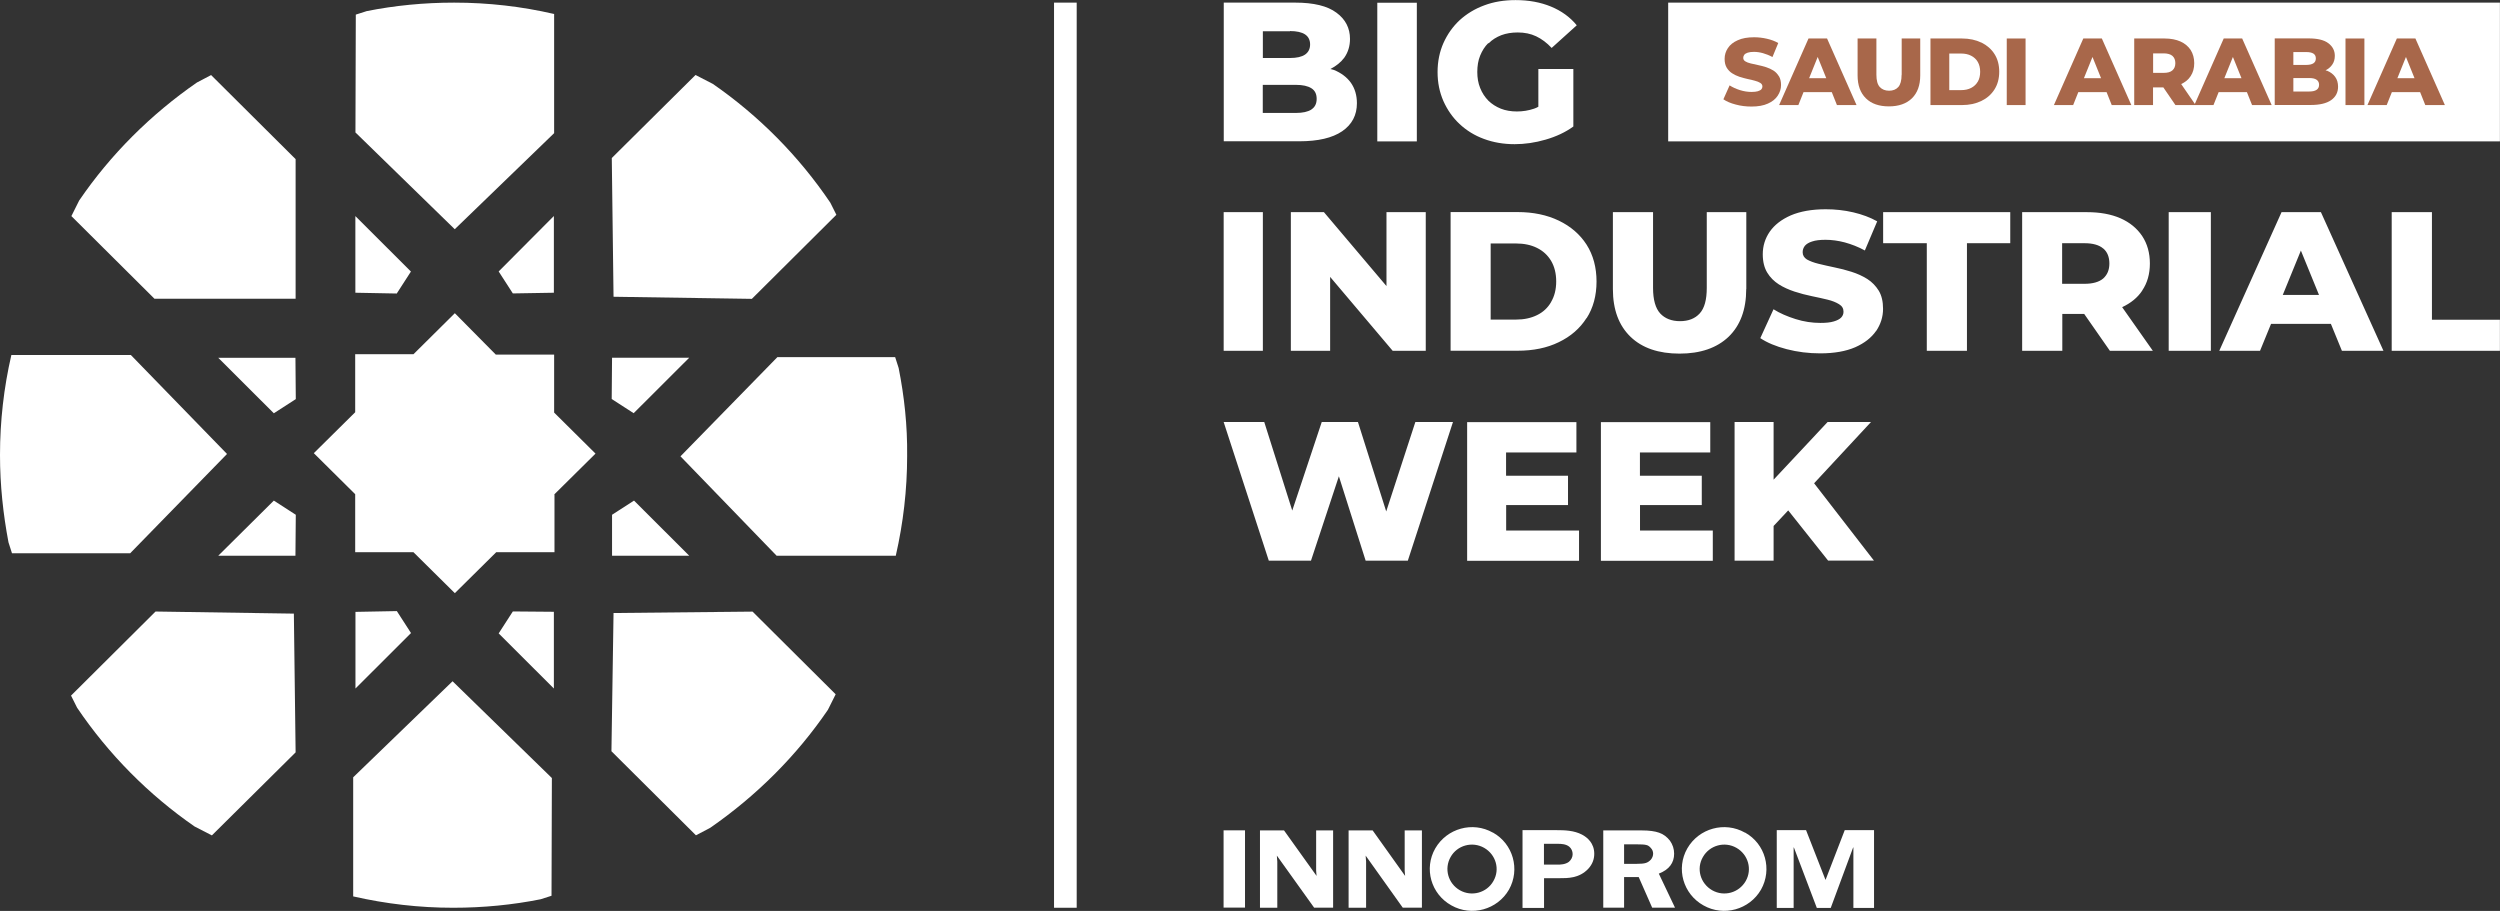
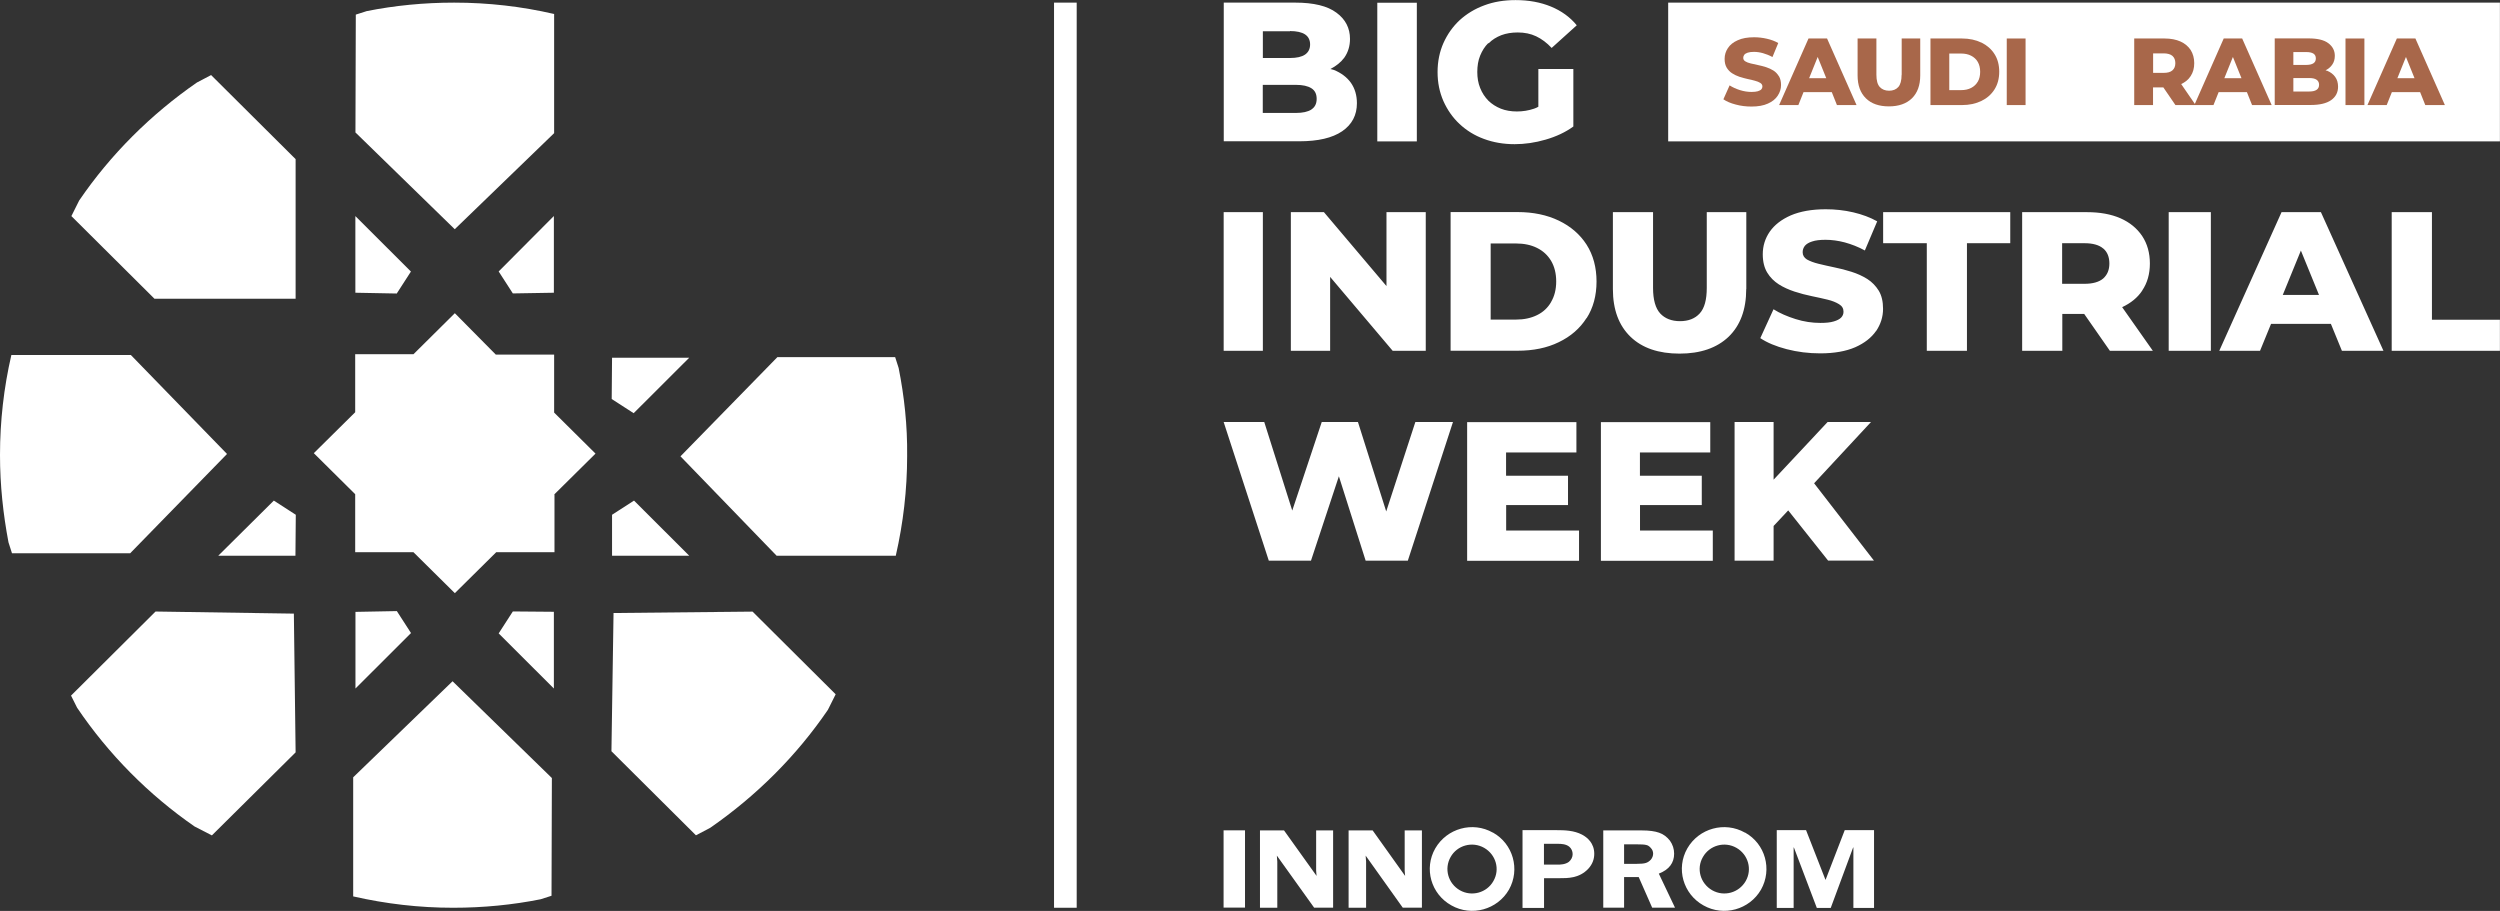
<svg xmlns="http://www.w3.org/2000/svg" id="_Слой_1" data-name="Слой 1" viewBox="0 0 285.76 104.12">
  <rect x="0" y="0" width="285.76" height="104.12" fill="#333333" stroke="none" />
  <defs>
    <style> .cls-1 { fill: #fff; } .cls-2 { fill: #a8674a; } </style>
  </defs>
  <rect class="cls-1" x="120.48" y=".3" width="2.59" height="103.46" />
  <path class="cls-1" d="M152.44,7.99c-.1-.04-.25-.07-.37-.1.65-.34,1.2-.77,1.59-1.3.43-.61.65-1.33.65-2.14,0-1.23-.51-2.24-1.55-3-1.03-.77-2.61-1.15-4.7-1.15h-8.18v15.85h8.63c2.15,0,3.78-.38,4.91-1.15,1.12-.77,1.68-1.84,1.68-3.2,0-.92-.24-1.7-.69-2.34-.46-.64-1.12-1.13-1.95-1.47h-.01ZM147.45,3.55c.76,0,1.34.13,1.72.38.38.25.58.64.58,1.15s-.2.9-.58,1.16c-.38.26-.96.39-1.72.39h-3.1v-3.06h3.1ZM149.9,12.52c-.41.26-1,.39-1.77.39h-3.79v-3.21h3.79c.77,0,1.36.13,1.77.39.41.26.6.66.6,1.21s-.2.95-.6,1.21h0v.02ZM157.43,16.16h4.52V.31h-4.52v15.85ZM170.17,4.94c.39-.4.88-.7,1.44-.92.56-.21,1.19-.31,1.87-.31.78,0,1.48.14,2.11.44.63.3,1.22.74,1.77,1.33l2.87-2.59c-.77-.94-1.76-1.65-2.95-2.14-1.19-.49-2.53-.74-4.04-.74-1.3,0-2.49.19-3.58.6-1.09.4-2.03.98-2.82,1.7-.79.74-1.4,1.61-1.85,2.61-.44,1-.67,2.1-.67,3.32s.23,2.31.67,3.32c.45,1,1.05,1.87,1.84,2.61.79.74,1.72,1.32,2.79,1.71,1.08.4,2.25.6,3.51.6,1.15,0,2.34-.17,3.54-.52,1.21-.35,2.26-.84,3.17-1.5v-6.57h-4v4.31c-.16.08-.31.17-.49.22-.64.22-1.3.32-1.96.32s-1.29-.1-1.84-.32c-.55-.22-1.03-.53-1.43-.92-.39-.4-.71-.88-.93-1.44-.23-.56-.33-1.17-.33-1.84s.1-1.32.33-1.87c.23-.55.52-1.03.93-1.43l.03.03h.01ZM158.45,58.46l-3.23-10.22h-4.14l-3.37,10.12-3.2-10.12h-4.64l5.16,15.85h4.82l3.19-9.65,3.06,9.65h4.82l5.16-15.85h-4.3l-3.33,10.22ZM172.15,57.73h7.08v-3.35h-7.08v-2.66h8.04v-3.47h-12.49v15.85h12.79v-3.46h-8.33v-2.9h0ZM187.45,57.73h7.07v-3.35h-7.07v-2.66h8.04v-3.47h-12.5v15.85h12.79v-3.46h-8.32v-2.9h0ZM213.86,48.24h-4.96l-6.17,6.59v-6.59h-4.46v15.85h4.46v-3.97l1.67-1.78,4.56,5.74h5.24l-6.84-8.84,6.51-7.01ZM139.87,40.1h4.48v-15.85h-4.48v15.85ZM152.04,31.65l7.15,8.45h3.78v-15.85h-4.49v8.45l-7.15-8.45h-3.78v15.85h4.49v-8.45ZM181.35,36.38c.76-1.18,1.14-2.59,1.14-4.2s-.38-3.03-1.14-4.22c-.76-1.18-1.82-2.09-3.17-2.74-1.35-.65-2.93-.98-4.71-.98h-7.66v15.85h7.66c1.79,0,3.36-.32,4.71-.98,1.35-.65,2.41-1.56,3.17-2.76h0ZM177.3,34.52c-.38.66-.91,1.16-1.61,1.5-.69.34-1.48.51-2.41.51h-2.89v-8.7h2.89c.93,0,1.73.17,2.41.51.69.34,1.22.83,1.61,1.48.38.65.58,1.43.58,2.35s-.2,1.69-.58,2.34h0ZM199.61,33.04v-8.79h-4.52v8.65c0,1.36-.26,2.33-.81,2.93-.54.59-1.29.88-2.25.88s-1.72-.3-2.26-.88c-.54-.59-.82-1.56-.82-2.93v-8.65h-4.59v8.79c0,2.35.68,4.17,2.02,5.46,1.34,1.29,3.22,1.92,5.6,1.92s4.25-.64,5.6-1.92c1.34-1.29,2.02-3.11,2.02-5.46h.02ZM214.44,37.85c.53-.78.8-1.63.8-2.55,0-.83-.16-1.52-.49-2.07-.34-.55-.78-1-1.31-1.34-.54-.34-1.14-.61-1.8-.82-.65-.21-1.32-.38-1.97-.51-.65-.14-1.26-.27-1.81-.41-.54-.13-.98-.3-1.32-.49-.33-.21-.49-.48-.49-.83,0-.27.08-.5.25-.73.18-.21.45-.38.84-.5.38-.13.89-.19,1.53-.19.7,0,1.45.1,2.2.3.76.21,1.52.5,2.29.92l1.41-3.33c-.8-.45-1.72-.79-2.74-1.03-1.03-.24-2.08-.35-3.14-.35-1.6,0-2.92.24-4,.7-1.07.47-1.86,1.09-2.4,1.86-.53.77-.8,1.63-.8,2.59,0,.84.18,1.55.51,2.09.33.55.79,1,1.32,1.34.53.34,1.14.61,1.8.83.65.21,1.32.39,1.97.52.65.13,1.25.27,1.8.4.54.13.98.31,1.32.52.35.21.51.49.51.86,0,.26-.09.48-.26.66-.18.19-.47.34-.85.45-.39.12-.89.17-1.53.17-.95,0-1.89-.14-2.84-.44-.95-.3-1.79-.66-2.52-1.12l-1.51,3.3c.78.52,1.78.94,3.01,1.26,1.23.32,2.5.48,3.84.48,1.61,0,2.94-.24,4-.7,1.06-.47,1.85-1.09,2.39-1.87h.02s-.01.02-.01.02ZM215.25,27.8h4.99v12.3h4.59v-12.3h4.95v-3.55h-14.53v3.55ZM244.86,33.21c.59-.87.88-1.9.88-3.09s-.29-2.25-.88-3.14c-.59-.88-1.42-1.56-2.48-2.03-1.08-.47-2.36-.7-3.83-.7h-7.41v15.85h4.59v-4.22h2.5l2.94,4.22h4.91l-3.51-4.99c.98-.46,1.76-1.08,2.3-1.9h0ZM240.41,28.4c.47.4.7.98.7,1.72s-.24,1.29-.7,1.71c-.47.4-1.18.61-2.14.61h-2.56v-4.64h2.56c.96,0,1.68.21,2.14.61h0ZM247.89,40.1h4.82v-15.85h-4.82v15.85ZM260.79,24.25l-7.12,15.85h4.66l1.26-3.08h6.84l1.26,3.08h4.75l-7.15-15.85h-4.5ZM260.93,33.71l2.07-5.07,2.07,5.07h-4.14.01ZM277.98,36.55v-12.3h-4.6v15.85h12.37v-3.55h-7.78Z" />
  <path class="cls-1" d="M199.45,95.17c-2.31-1.31-5.26-.49-6.58,1.8-1.32,2.3-.49,5.22,1.84,6.52,2.31,1.31,5.26.49,6.58-1.8,1.3-2.31.5-5.24-1.83-6.53h0ZM198.48,96.91c1.35.77,1.83,2.46,1.06,3.8-.77,1.34-2.47,1.82-3.83,1.05-1.35-.77-1.84-2.46-1.06-3.8.76-1.34,2.48-1.82,3.83-1.05h0Z" />
-   <path class="cls-1" d="M142.31,103.74h-2.45v-8.83h2.45v8.83ZM162.52,94.92h-1.96v4.61c0,.13.02.33.05.59l-3.71-5.2h-2.75v8.84h2v-5.28c0-.1-.02-.22-.03-.38,0-.04-.02-.16-.02-.3l4.24,5.95h2.19v-8.83h0ZM152.39,94.92h-1.95v4.61c0,.13.02.33.05.59l-3.72-5.2h-2.75v8.84h1.98v-5.28c0-.1-.02-.22-.03-.38,0-.04-.02-.16-.02-.3l4.26,5.95h2.17v-8.83h0ZM187.31,100.25l1.54,3.5h2.61l-1.85-3.89c1.18-.46,1.75-1.23,1.75-2.28,0-.54-.16-1.04-.48-1.49-.34-.43-.74-.74-1.24-.91-.48-.17-1.14-.26-1.96-.26h-4.42v8.83h2.38v-3.5h1.67ZM185.64,96.49v.02h1.4c.55,0,.92.02,1.11.07.2.03.39.16.55.35.18.19.26.41.26.65s-.1.49-.26.68c-.18.19-.37.32-.58.38-.21.07-.56.1-1.03.1h-1.45v-2.25h0ZM177.92,94.89h-3.89v8.89h2.46v-3.4h1.77c.93,0,2.25.02,3.28-1.07.5-.54.69-1.13.69-1.72,0-1.21-.79-1.87-1.4-2.19-.92-.48-1.98-.51-2.91-.51h0ZM178.02,98.83h-1.54v-2.38h1.59c.41,0,.92.03,1.29.32.26.21.4.53.4.86s-.16.65-.43.88c-.4.3-.93.32-1.3.32h0ZM208.66,100.57l-2.22-5.68h-3.35v8.89h1.93v-6.91h.03l2.62,6.91h1.59l2.56-6.91h.03v6.91h2.36v-8.89h-3.35l-2.19,5.68h-.03,0Z" />
+   <path class="cls-1" d="M142.31,103.74h-2.45v-8.83h2.45v8.83ZM162.52,94.92h-1.96v4.61c0,.13.02.33.05.59l-3.71-5.2h-2.75v8.84h2v-5.28c0-.1-.02-.22-.03-.38,0-.04-.02-.16-.02-.3l4.24,5.95h2.19v-8.83h0ZM152.39,94.92h-1.95v4.61c0,.13.02.33.05.59l-3.72-5.2h-2.75v8.84h1.98v-5.28c0-.1-.02-.22-.03-.38,0-.04-.02-.16-.02-.3l4.26,5.95h2.17v-8.83h0ZM187.31,100.25l1.54,3.5h2.61l-1.85-3.89c1.18-.46,1.75-1.23,1.75-2.28,0-.54-.16-1.04-.48-1.49-.34-.43-.74-.74-1.24-.91-.48-.17-1.14-.26-1.96-.26h-4.42v8.83h2.38v-3.5h1.67ZM185.64,96.49v.02h1.4c.55,0,.92.02,1.11.07.2.03.39.16.55.35.18.19.26.41.26.65s-.1.49-.26.68c-.18.19-.37.32-.58.38-.21.07-.56.1-1.03.1h-1.45h0ZM177.92,94.89h-3.89v8.89h2.46v-3.4h1.77c.93,0,2.25.02,3.28-1.07.5-.54.69-1.13.69-1.72,0-1.21-.79-1.87-1.4-2.19-.92-.48-1.98-.51-2.91-.51h0ZM178.02,98.83h-1.54v-2.38h1.59c.41,0,.92.03,1.29.32.26.21.4.53.4.86s-.16.65-.43.88c-.4.3-.93.32-1.3.32h0ZM208.66,100.57l-2.22-5.68h-3.35v8.89h1.93v-6.91h.03l2.62,6.91h1.59l2.56-6.91h.03v6.91h2.36v-8.89h-3.35l-2.19,5.68h-.03,0Z" />
  <path class="cls-1" d="M170.64,95.17c-2.31-1.31-5.25-.49-6.58,1.8-1.32,2.3-.5,5.22,1.84,6.52,2.31,1.31,5.26.49,6.58-1.8,1.3-2.31.48-5.24-1.84-6.53h0ZM169.64,96.91c1.35.77,1.84,2.46,1.06,3.8-.75,1.34-2.48,1.82-3.83,1.05-1.35-.77-1.82-2.46-1.06-3.8.75-1.34,2.47-1.82,3.83-1.05" />
  <rect class="cls-1" x="190.68" y=".3" width="95.07" height="15.86" />
  <g>
    <polygon class="cls-1" points="63.34 56.53 68.07 51.85 63.34 47.16 63.34 40.53 56.67 40.53 51.99 35.8 47.26 40.49 40.6 40.49 40.6 47.12 35.87 51.8 40.6 56.49 40.6 63.12 47.26 63.12 51.99 67.8 56.72 63.12 63.38 63.12 63.38 56.53 63.34 56.53" />
-     <path class="cls-1" d="M33.76,40.9h-8.81l6.35,6.34,2.51-1.62-.04-4.73ZM69.93,18.08l.2,15.84,15.81.24,9.66-9.61-.69-1.38c-3.6-5.33-8.17-9.94-13.43-13.58l-1.98-1.02-9.57,9.49Z" />
    <path class="cls-1" d="M40.62,15.13l11.36,11.07,11.36-10.98V1.59h-.04c-3.68-.85-7.48-1.29-11.39-1.29-3.44,0-6.79.33-9.99.97l-1.25.4-.04,13.45h-.01ZM40.62,33.46v-8.76l6.35,6.34-1.62,2.51-4.73-.09ZM69.97,40.89h8.81l-6.35,6.34-2.51-1.62.04-4.73ZM33.79,85.98l-.2-15.84-15.81-.24-9.66,9.61.69,1.38c3.6,5.33,8.17,9.94,13.43,13.58l1.98,1.02,9.57-9.49Z" />
    <path class="cls-1" d="M69.97,63.52h8.81l-6.31-6.3-2.51,1.62v4.68ZM33.76,63.52h-8.81l6.35-6.3,2.51,1.62-.04,4.68ZM17.67,34.15h16.12v-15.96l-9.66-9.61-1.62.85c-5.26,3.64-9.86,8.21-13.46,13.49l-.89,1.78,9.5,9.45ZM14.87,63.25l11.08-11.36-10.99-11.31H1.29v.04c-.85,3.68-1.29,7.52-1.29,11.39,0,3.44.36,6.75.97,9.98l.4,1.25h13.5v.02ZM63.09,88.94l-11.36-11.07-11.36,10.98v13.62h.04c3.68.84,7.48,1.29,11.39,1.29,3.44,0,6.79-.33,9.99-.97l1.25-.4.04-13.46h.01Z" />
    <path class="cls-1" d="M86.02,69.91l-15.89.16-.24,15.8,9.66,9.61,1.62-.85c5.26-3.64,9.86-8.21,13.46-13.49l.89-1.78-9.5-9.45h.01Z" />
    <path class="cls-1" d="M63.31,33.46v-8.77l-6.31,6.34,1.62,2.51,4.69-.08ZM40.63,69.94v8.76l6.35-6.34-1.62-2.51-4.73.09ZM63.31,69.94v8.76l-6.31-6.3,1.62-2.51,4.69.04ZM102.72,42.07l-.4-1.25h-13.46l-11.08,11.34,10.99,11.36h13.63v-.04c.84-3.68,1.29-7.48,1.29-11.36.04-3.48-.33-6.83-.97-10.05" />
  </g>
  <g>
    <path class="cls-2" d="M203.33,8.71c-.16-.26-.36-.48-.61-.64-.25-.16-.54-.29-.84-.39-.31-.1-.62-.18-.92-.24-.31-.06-.59-.13-.85-.19-.26-.06-.46-.14-.62-.24-.16-.1-.23-.23-.23-.4,0-.13.04-.25.12-.35.08-.1.21-.18.39-.24.18-.06.42-.09.72-.09.33,0,.68.05,1.03.15.35.1.71.24,1.08.44l.66-1.6c-.38-.22-.81-.38-1.29-.49-.48-.11-.97-.17-1.47-.17-.75,0-1.37.11-1.87.34-.5.22-.88.52-1.12.89-.25.37-.38.78-.38,1.24,0,.41.08.74.24,1.01.16.26.37.48.62.64s.54.3.84.4c.31.1.62.18.92.25.31.06.59.13.84.2.25.06.46.15.62.25.16.1.24.24.24.41,0,.12-.04.23-.12.32-.08.09-.22.16-.4.22-.18.05-.42.08-.72.08-.44,0-.89-.07-1.33-.21s-.84-.32-1.18-.54l-.71,1.59c.36.25.83.45,1.41.6.58.16,1.18.23,1.8.23.75,0,1.38-.11,1.88-.34.5-.22.87-.52,1.12-.9s.38-.78.38-1.22c0-.4-.08-.73-.23-.99Z" />
    <path class="cls-2" d="M206.72,4.4l-3.36,7.61h2.2l.59-1.48h3.23l.59,1.48h2.24l-3.37-7.61h-2.12ZM206.79,8.94l.98-2.43.98,2.43h-1.95Z" />
    <path class="cls-2" d="M217.36,8.55c0,.65-.13,1.12-.38,1.4-.25.28-.61.42-1.05.42s-.8-.14-1.06-.42c-.26-.28-.39-.75-.39-1.4v-4.15h-2.15v4.22c0,1.13.32,2,.95,2.62.63.62,1.51.92,2.63.92s2-.31,2.63-.92c.63-.62.95-1.49.95-2.62v-4.22h-2.12v4.15Z" />
    <path class="cls-2" d="M226.48,4.87c-.64-.31-1.38-.47-2.22-.47h-3.6v7.61h3.6c.84,0,1.58-.16,2.22-.47.64-.31,1.14-.75,1.5-1.32.36-.57.54-1.24.54-2.02s-.18-1.46-.54-2.02c-.36-.57-.86-1-1.5-1.32ZM226.07,9.33c-.18.31-.43.55-.76.72s-.7.25-1.14.25h-1.36v-4.18h1.36c.43,0,.81.08,1.14.25.32.16.58.4.76.71.18.31.27.69.27,1.13s-.09.81-.27,1.13Z" />
    <polygon class="cls-2" points="229.38 12.01 231.53 12.01 231.53 9.68 231.53 4.4 229.38 4.4 229.38 6.12 229.38 12.01" />
-     <path class="cls-2" d="M238.13,4.4l-3.36,7.61h2.2l.59-1.48h3.23l.59,1.48h2.24l-3.37-7.61h-2.12ZM238.2,8.94l.98-2.43.98,2.43h-1.95Z" />
    <path class="cls-2" d="M254.18,4.4l-3.3,7.48-1.56-2.27c.46-.22.83-.51,1.08-.91.28-.42.41-.91.41-1.48s-.14-1.08-.41-1.51c-.28-.42-.67-.75-1.17-.97s-1.1-.34-1.8-.34h-3.48v7.61h2.15v-2.02h1.18l1.38,2.02h4.35l.59-1.48h3.23l.59,1.48h2.24l-3.37-7.61h-2.12ZM248.32,6.39c.22.2.33.47.33.83s-.11.62-.33.82c-.22.2-.56.29-1.01.29h-1.2v-2.23h1.2c.45,0,.79.1,1.01.29ZM254.25,8.94l.98-2.43.98,2.43h-1.95Z" />
    <path class="cls-2" d="M265.99,8.09c-.05-.02-.12-.03-.17-.05.31-.16.57-.37.75-.63.21-.29.31-.64.31-1.03,0-.59-.25-1.07-.74-1.44-.49-.37-1.24-.55-2.24-.55h-3.89v7.61h4.11c1.02,0,1.8-.18,2.33-.55.53-.37.8-.88.8-1.54,0-.44-.11-.82-.33-1.12-.22-.31-.53-.54-.93-.71ZM263.62,5.95c.36,0,.63.06.82.18.18.12.27.3.27.55s-.09.43-.27.55c-.18.12-.45.19-.82.19h-1.48v-1.47h1.48ZM264.79,10.27c-.19.13-.47.19-.84.19h-1.81v-1.54h1.81c.37,0,.65.06.84.19.19.13.29.32.29.58s-.1.46-.29.58Z" />
    <polygon class="cls-2" points="268.1 12.01 270.26 12.01 270.26 9.68 270.26 4.4 268.1 4.4 268.1 6.51 268.1 12.01" />
    <path class="cls-2" d="M277.22,12.01h2.24l-3.37-7.61h-2.12l-3.36,7.61h2.2l.59-1.48h3.23l.59,1.48ZM274.03,8.94l.98-2.43.98,2.43h-1.95Z" />
  </g>
</svg>